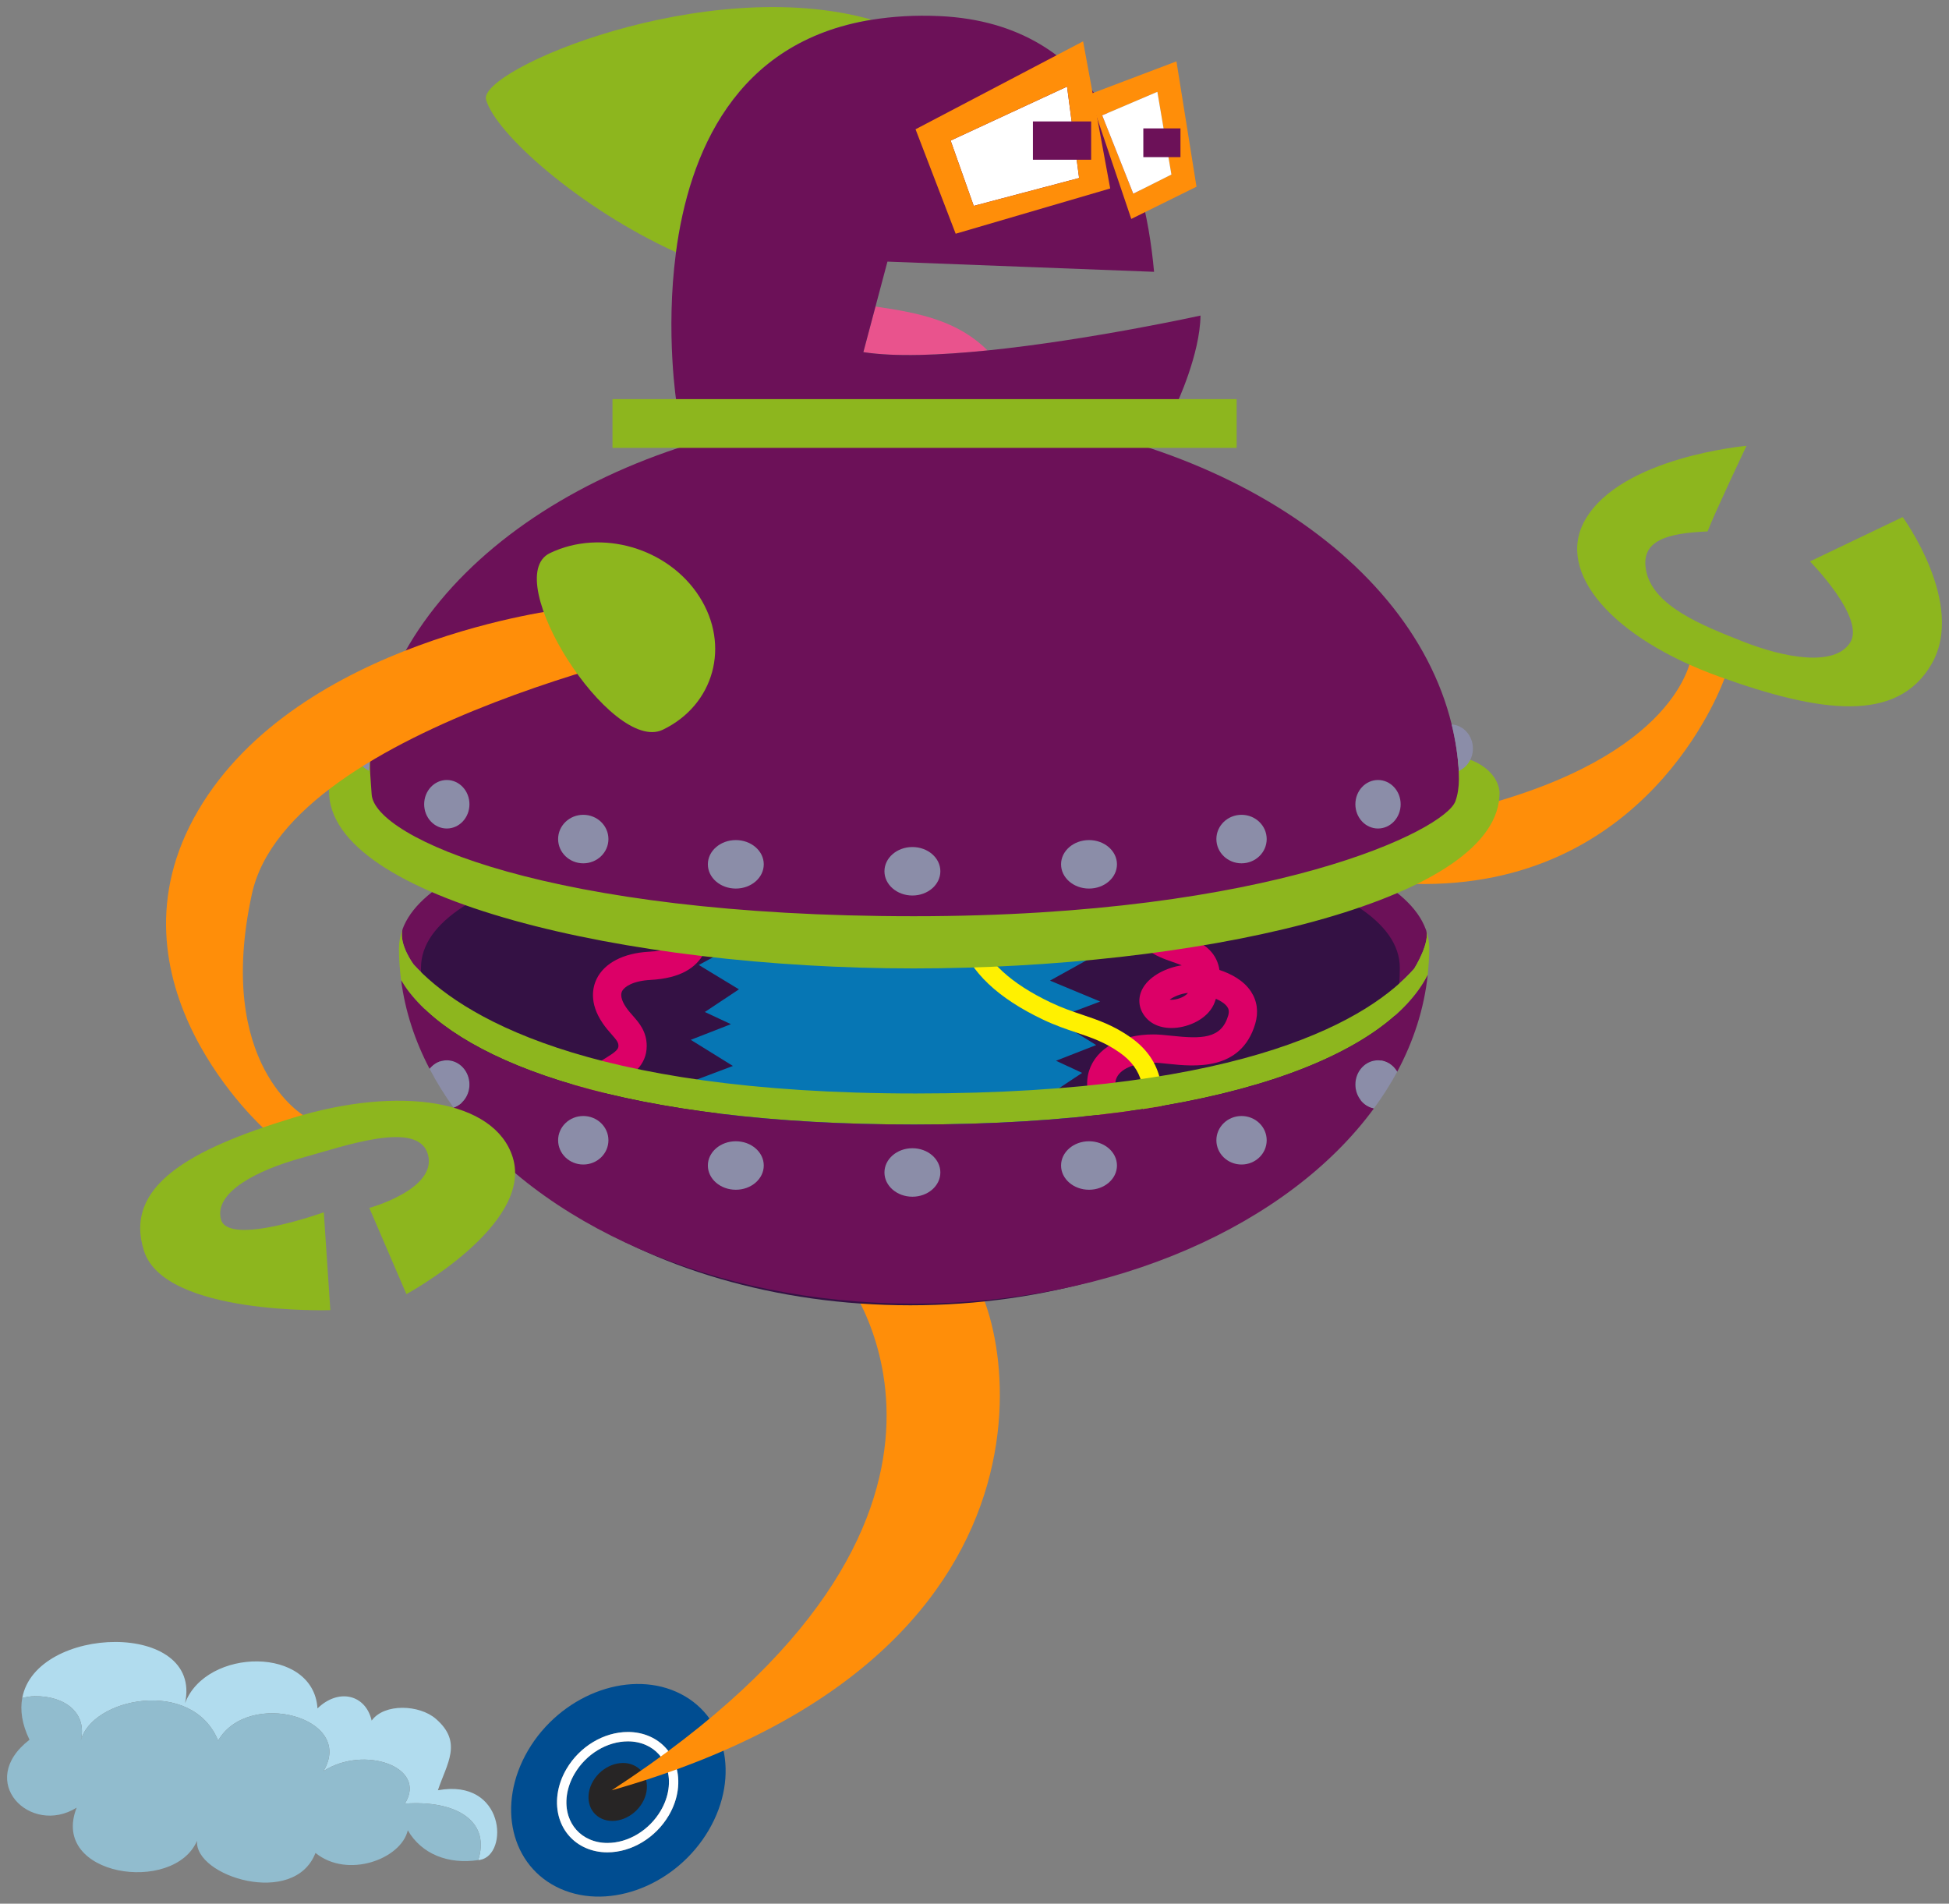
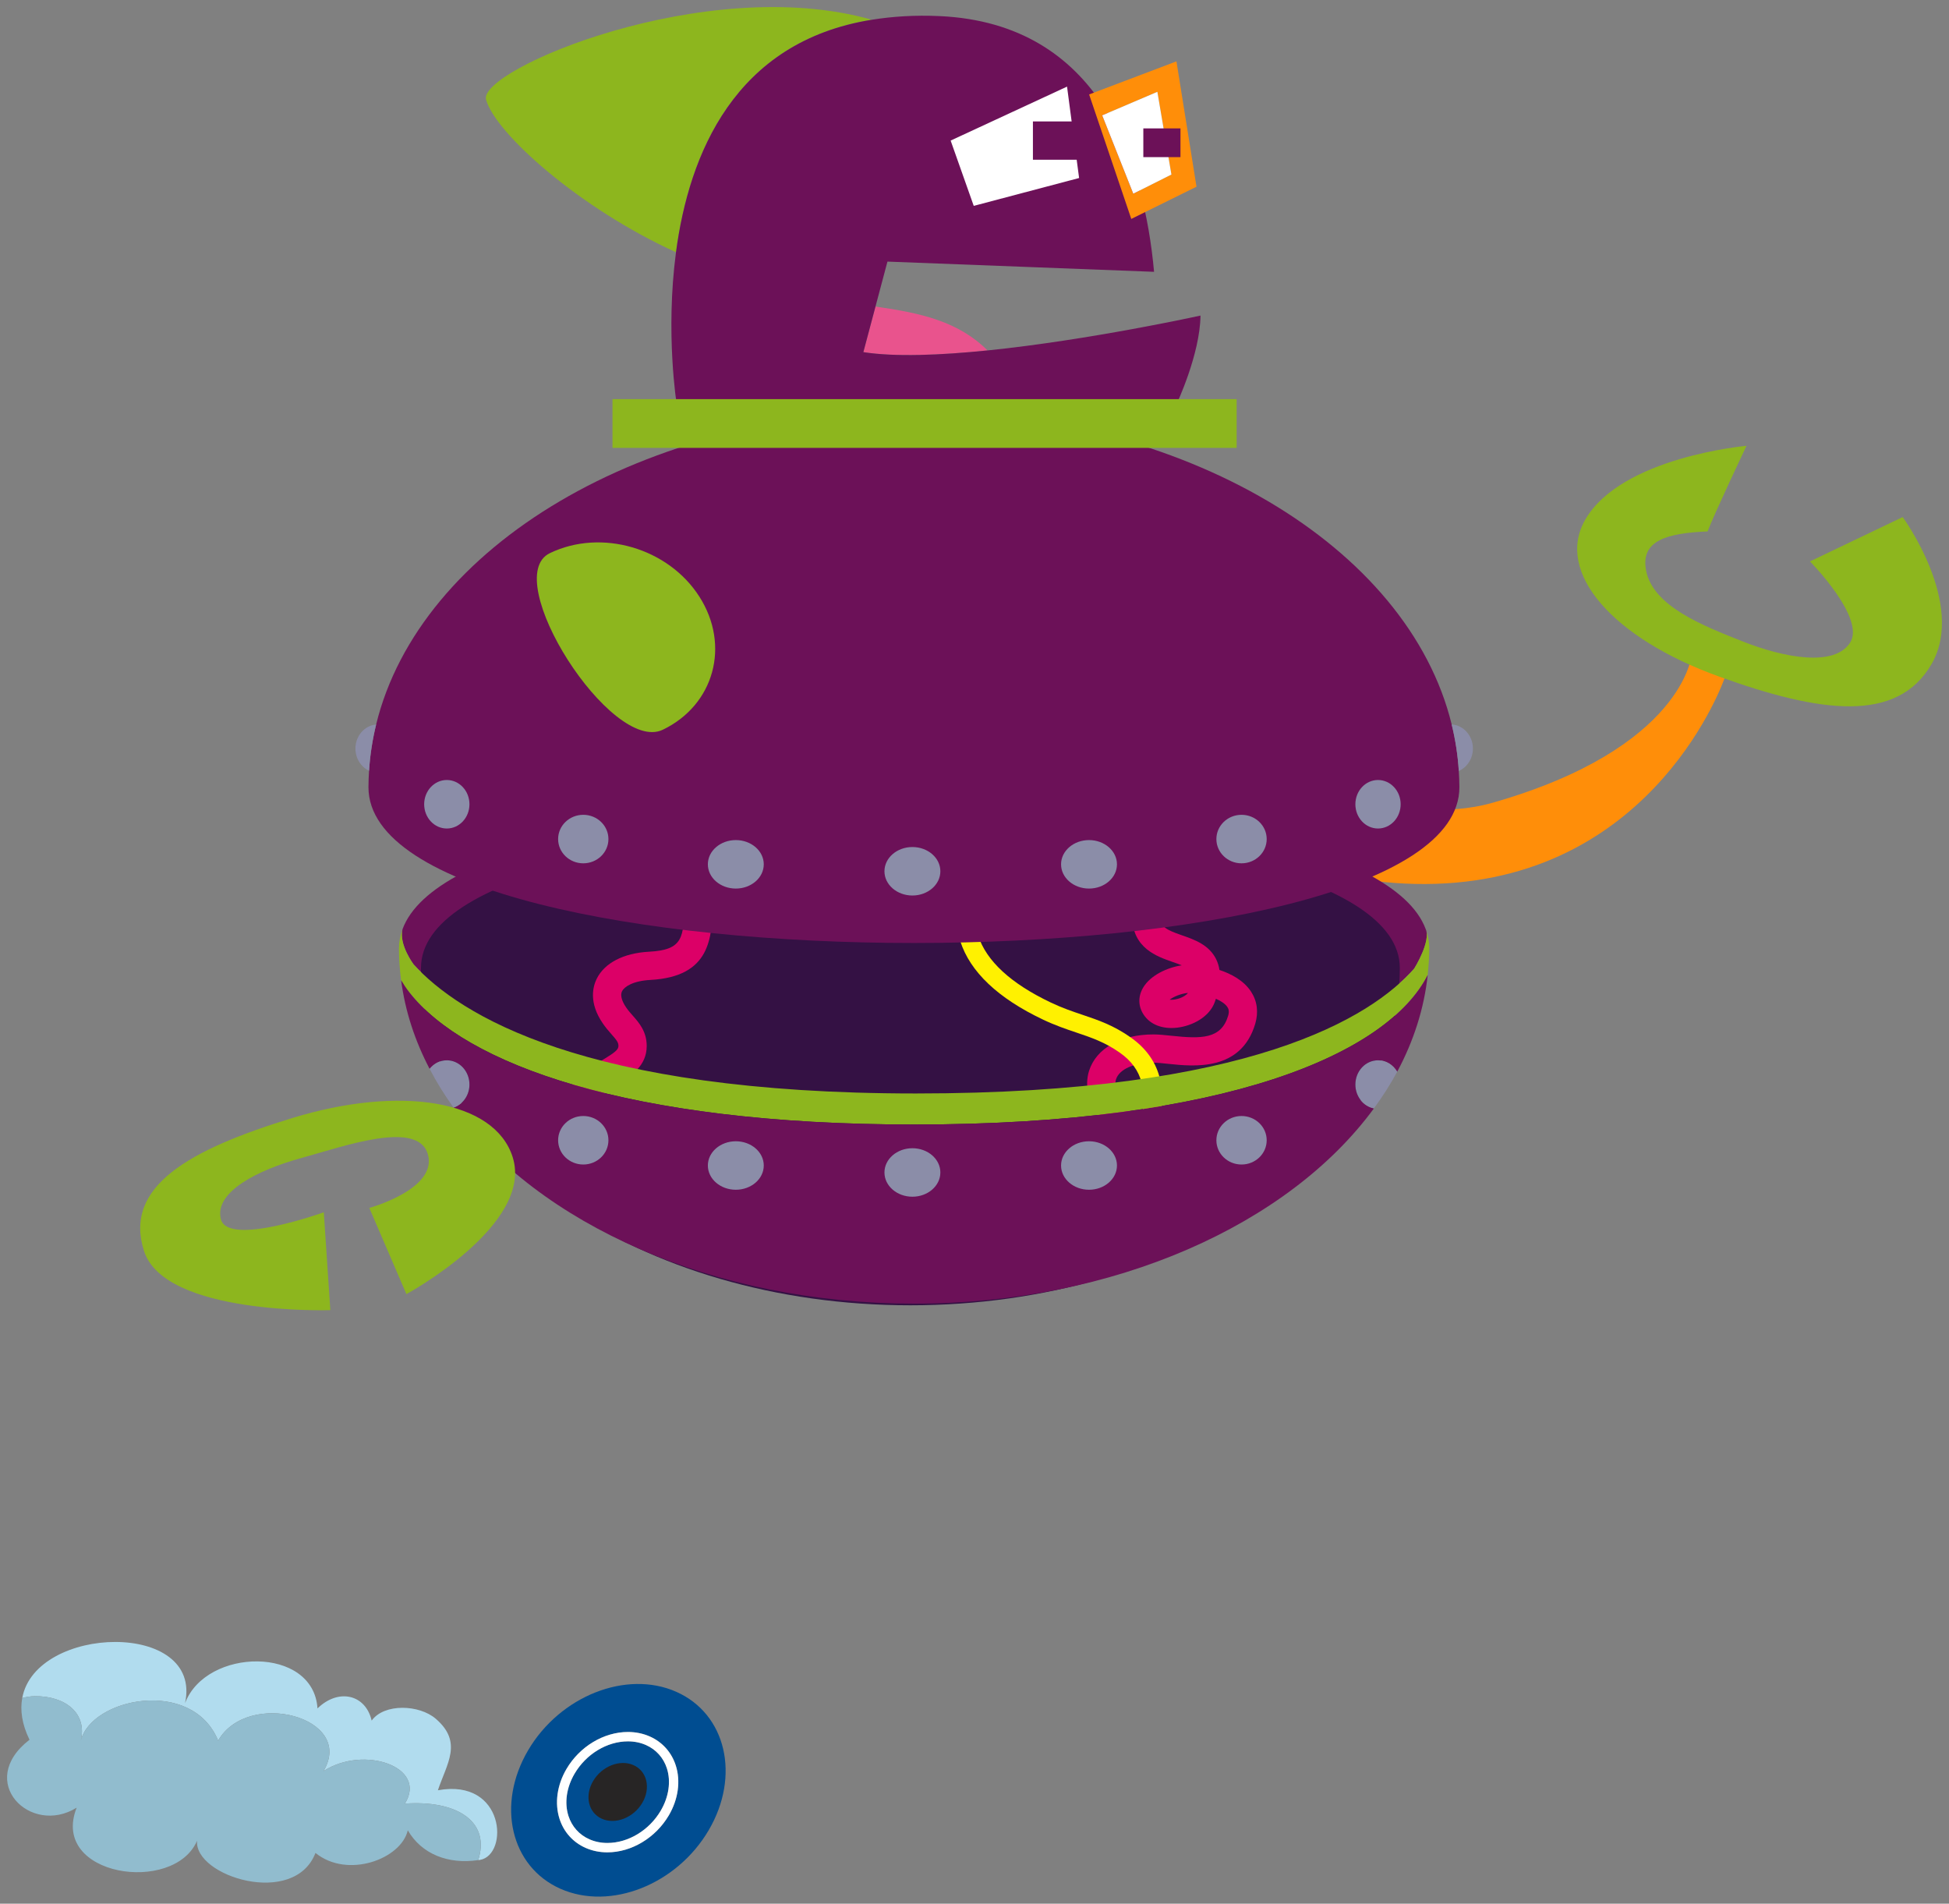
<svg xmlns="http://www.w3.org/2000/svg" version="1.1" id="robot1" x="0px" y="0px" width="137.98" height="134.756" viewBox="2.522 -0.498 137.98 134.756" xml:space="preserve">
  <rect x="2.522" y="-0.498" width="137.98" height="134.756" fill="#808080" stroke="none" />
  <g>
    <g id="Back_Arm">
      <path id="Arm" fill="#FF8E09" d="M74.384,40.51c0,0,20.351,19.674,33.847,15.806c13.496-3.867,14.055-10.469,14.055-10.469   l2.343,1.621c0,0-4.813,14.11-20.485,14.598C88.473,62.554,77.18,49.333,77.18,49.333L74.384,40.51z" stroke-width="1" />
      <path id="Claw" fill="#8DB61E" d="M125.93,44.92c-2.891-1.141-6.365-2.504-6.867-5.008c-0.437-2.18,1.521-2.667,4.348-2.793   c0.475-1.252,2.755-6.058,2.755-6.058s-8.837,0.778-11.41,5.216c-2.171,3.745,1.957,8.41,9.462,11.115   c7.163,2.581,12.627,3.342,15.061-0.905c2.435-4.247-2.055-10.383-2.055-10.383l-6.563,3.139c0,0,3.96,4.014,2.84,5.752   C132.378,46.734,128.823,46.06,125.93,44.92z" stroke-width="1" />
    </g>
    <g id="Smoke">
      <path id="Light" fill="#B1DCEE" d="M33.523,126.229c0.64-1.91,1.776-3.391-0.142-5.054c-1.173-1.017-3.659-1.11-4.547,0.123   c-0.426-1.85-2.344-2.312-3.835-0.862c-0.285-4.438-7.885-4.314-9.377-0.371c1.281-5.873-10.573-5.562-11.525-0.364   c0.283-0.075,0.572-0.126,0.869-0.13c2.208-0.03,3.765,1.234,3.264,3.187c0.714-3.063,7.889-4.541,9.736-0.043   c2.1-3.665,9.732-1.664,7.459,2.157c2.842-1.85,7.388-0.309,5.762,2.303c3.556-0.25,5.955,1.169,5.249,3.799   c-0.019,0.069-0.044,0.133-0.064,0.201c0.045-0.007,0.088-0.007,0.134-0.015C38.566,130.788,38.282,125.365,33.523,126.229z" stroke-width="1" />
      <path id="Dark" fill="#91BCCE" d="M31.187,127.174c1.626-2.611-2.92-4.152-5.762-2.303c2.273-3.821-5.359-5.822-7.459-2.157   c-1.847-4.498-9.022-3.021-9.736,0.043c0.501-1.952-1.056-3.217-3.264-3.187c-0.297,0.004-0.586,0.055-0.869,0.13   c-0.157,0.855-0.029,1.839,0.514,2.954c-3.836,2.957,0.071,6.84,3.338,4.807c-1.918,4.868,6.891,6.161,8.524,2.341   c-0.213,2.527,6.891,4.745,8.383,0.863c2.273,1.851,6.073,0.431,6.536-1.603c0.974,1.689,2.868,2.427,4.98,2.111   c0.02-0.068,0.045-0.132,0.064-0.201C37.142,128.343,34.743,126.924,31.187,127.174z" stroke-width="1" />
    </g>
    <g id="Wheel">
      <g id="Wheel_1_">
        <path id="Outer_Ring" fill="#004D91" d="M50.396,119.259c-3.531-1.56-8.226,0.296-10.489,4.146    c-2.261,3.853-1.233,8.239,2.297,9.8c3.531,1.561,8.227-0.296,10.489-4.146C54.955,125.206,53.927,120.82,50.396,119.259z     M49.873,128.007c-0.934,1.59-2.642,2.617-4.351,2.617c-0.548,0-1.068-0.107-1.544-0.317c-0.889-0.394-1.543-1.122-1.842-2.052    c-0.356-1.107-0.177-2.396,0.492-3.534c0.934-1.59,2.642-2.617,4.352-2.617c0.548,0,1.068,0.107,1.544,0.317    c0.888,0.393,1.542,1.12,1.842,2.049C50.722,125.577,50.542,126.866,49.873,128.007z" stroke-width="1" />
        <path id="Inner_Ring" fill="#004D91" d="M48.254,123.028c-0.392-0.173-0.821-0.261-1.276-0.261c-1.479,0-2.963,0.898-3.779,2.289    c-0.573,0.977-0.73,2.067-0.432,2.994c0.241,0.748,0.766,1.333,1.479,1.648c0.391,0.173,0.82,0.261,1.276,0.261    c1.479,0,2.962-0.898,3.779-2.289c0.574-0.978,0.731-2.069,0.432-2.997C49.492,123.927,48.967,123.343,48.254,123.028z" stroke-width="1" />
        <path id="White_Ring" fill="#FFFFFF" d="M48.522,122.421c-0.476-0.21-0.996-0.317-1.544-0.317c-1.71,0-3.418,1.027-4.352,2.617    c-0.669,1.139-0.848,2.427-0.492,3.534c0.299,0.93,0.954,1.658,1.842,2.052c0.477,0.21,0.996,0.317,1.544,0.317    c1.709,0,3.417-1.027,4.351-2.617c0.669-1.141,0.849-2.43,0.491-3.537C50.064,123.541,49.411,122.813,48.522,122.421z     M49.301,127.671c-0.816,1.391-2.3,2.289-3.779,2.289c-0.456,0-0.885-0.088-1.276-0.261c-0.713-0.315-1.238-0.9-1.479-1.648    c-0.298-0.927-0.141-2.018,0.432-2.994c0.816-1.391,2.3-2.289,3.779-2.289c0.455,0,0.884,0.088,1.276,0.261    c0.712,0.314,1.237,0.898,1.479,1.646C50.032,125.602,49.875,126.693,49.301,127.671z" stroke-width="1" />
        <path id="Center" fill="#272525" d="M44.511,125.579c0.616-1.05,1.896-1.556,2.857-1.13c0.962,0.426,1.242,1.621,0.626,2.67    c-0.616,1.05-1.896,1.556-2.857,1.131C44.175,127.824,43.895,126.629,44.511,125.579z" stroke-width="1" />
      </g>
-       <path id="Stand" fill="#FF8E09" d="M62.365,89.993c0,0,13.214,16.885-16.542,36.241c34.729-9.866,27.908-35.379,24.782-37.228   C69.042,89.255,62.365,89.993,62.365,89.993z" stroke-width="1" />
    </g>
    <g id="Body">
      <g id="Lower_Body">
        <path id="Inside" fill="#6C1158" d="M31.802,67.766L31.802,67.766c3.244,3.553,12.003,9.139,35.557,9.139    c23.674,0,32.227-5.375,35.292-8.851l-0.003,0c0,0,1.206-1.933,0.805-2.787c-4.482-12.061-68.007-12.056-72.436,0.016    C30.746,66.363,31.802,67.766,31.802,67.766z" stroke-width="1" />
        <path id="Inside_Fill" fill="#341144" d="M32.326,68.016c0-13.191,69.296-13.191,69.296,0S86.109,91.9,66.974,91.9    C47.838,91.9,32.326,81.207,32.326,68.016z" stroke-width="1" />
        <g id="Insides">
-           <polygon id="Wire4" fill="#0676B4" points="76.146,80.628 79.557,78.777 76.714,77.055 79.13,75.45 77.283,74.589 80.125,73.479      77.143,71.63 80.408,70.397 76.855,68.918 80.408,66.946 77.143,65.962 55.403,65.962 51.993,67.81 54.835,69.535 52.42,71.138      54.267,72 51.425,73.109 54.408,74.958 51.141,76.189 54.692,77.669 51.141,79.641 54.408,80.628" stroke-width="1" />
          <path id="Wire3" fill="#DC0067" d="M82.391,80.582c-3.276-2.303-3.027-4.457-2.769-5.277c0.503-1.591,2.247-2.579,4.552-2.579     c0.388,0,0.82,0.046,1.278,0.094c2.105,0.223,3.522,0.245,4.016-1.413c0.097-0.328,0.027-0.498-0.054-0.62     c-0.143-0.216-0.43-0.418-0.812-0.585c-0.024,0.074-0.05,0.149-0.077,0.226c-0.39,1.088-1.621,1.698-2.668,1.82     c-1.049,0.12-1.916-0.219-2.38-0.935c-0.392-0.608-0.392-1.313-0.004-1.938c0.518-0.833,1.652-1.378,2.711-1.541     c-0.192-0.08-0.41-0.156-0.633-0.233c-1.127-0.391-2.829-0.981-2.875-3.158l2-0.042c0.015,0.693,0.32,0.891,1.529,1.311     c0.857,0.297,1.925,0.667,2.425,1.712c0.109,0.228,0.184,0.474,0.223,0.738c0.827,0.274,1.709,0.738,2.229,1.523     c0.444,0.671,0.549,1.464,0.303,2.293c-1.005,3.375-4.346,3.021-6.143,2.832c-0.397-0.042-0.763-0.083-1.068-0.083     c-1.38,0-2.418,0.464-2.645,1.182c-0.203,0.643,0.219,1.777,2.012,3.037L82.391,80.582L82.391,80.582z M85.328,70.267     c0.129,0.014,0.331,0.009,0.584-0.062c0.394-0.111,0.64-0.309,0.712-0.416C86.117,69.833,85.592,70.063,85.328,70.267     L85.328,70.267z" stroke-width="1" />
          <path id="Wire2" fill="#DC0067" d="M42.434,79.479c-0.51-1.824,0.376-3.465,2.636-4.877l0.208-0.127     c0.771-0.471,1.027-0.672,1.027-0.934c0-0.248-0.12-0.405-0.49-0.825c-0.206-0.233-0.421-0.48-0.618-0.772     c-1.006-1.462-0.703-2.605-0.432-3.155c0.551-1.121,1.897-1.819,3.694-1.917c2.438-0.132,2.462-0.975,2.532-3.477l0.003-0.113     l1.999,0.057l-0.003,0.112c-0.068,2.431-0.145,5.186-4.423,5.418c-1.223,0.066-1.846,0.473-2.007,0.802     c-0.181,0.368,0.104,0.876,0.291,1.146c0.151,0.223,0.313,0.403,0.464,0.575c0.442,0.5,0.991,1.123,0.991,2.148     c0,1.428-1.101,2.101-1.984,2.641l-0.195,0.119c-2.132,1.332-1.866,2.282-1.766,2.64L42.434,79.479L42.434,79.479z" stroke-width="1" />
          <path id="Wire1" fill="#FFF100" d="M84.46,79.626l-1.283-0.34c0.665-2.508,0.241-4.131-1.374-5.265     c-1.062-0.748-1.996-1.062-3.076-1.427c-0.735-0.248-1.495-0.504-2.368-0.919c-3.187-1.513-5.156-3.379-5.853-5.547     c-0.506-1.573-0.305-3.255,0.583-4.863l1.162,0.642c-0.717,1.298-0.879,2.581-0.482,3.814c0.581,1.805,2.316,3.405,5.159,4.754     c0.803,0.381,1.524,0.625,2.224,0.861c1.129,0.381,2.195,0.741,3.414,1.599C84.646,74.395,85.267,76.584,84.46,79.626     L84.46,79.626z" stroke-width="1" />
        </g>
        <path id="Edge" fill="#8DB61E" d="M103.452,65.268c0.401,0.854-0.805,2.787-0.805,2.787l0.003,0    c-3.064,3.476-11.617,8.851-35.292,8.851c-23.554,0-32.313-5.586-35.557-9.138v-0.001c0,0-1.056-1.402-0.785-2.482    c-0.16,0.437-0.25,0.887-0.25,1.355c0,0.76,0.058,1.51,0.153,2.253c0.172,0.285,0.36,0.569,0.579,0.85l0.008,0.016l0-0.004    c3.943,5.036,15.377,9.349,35.73,9.349c22.139,0,33.542-5.023,36.359-10.589c0.066-0.62,0.111-1.244,0.111-1.875    C103.709,66.165,103.616,65.709,103.452,65.268z" stroke-width="1" />
        <path id="Bottom" fill="#6C1158" d="M98.477,76.273c0-0.948,0.717-1.716,1.603-1.716c0.574,0,1.073,0.326,1.356,0.811    c1.16-2.161,1.905-4.46,2.162-6.854c-2.817,5.566-14.22,10.589-36.359,10.589c-20.353,0-31.788-4.313-35.73-9.349l0,0.004    L31.5,69.743c-0.219-0.281-0.407-0.565-0.579-0.85c0.282,2.185,0.977,4.287,2.017,6.275c0.294-0.371,0.727-0.61,1.216-0.61    c0.885,0,1.603,0.769,1.603,1.716c0,0.769-0.474,1.412-1.124,1.631c5.991,8.229,18.338,13.877,32.605,13.878    c14.233,0,26.547-5.625,32.553-13.822C99.044,77.814,98.477,77.117,98.477,76.273z" stroke-width="1" />
        <g id="Bolts">
          <ellipse fill="#8B8DA8" cx="67.116" cy="82.498" rx="1.979" ry="1.716" stroke-width="1" />
          <ellipse fill="#8B8DA8" cx="79.619" cy="82.005" rx="1.979" ry="1.716" stroke-width="1" />
          <ellipse fill="#8B8DA8" cx="90.417" cy="80.218" rx="1.781" ry="1.717" stroke-width="1" />
          <path fill="#8B8DA8" d="M100.079,74.557c-0.886,0-1.603,0.769-1.603,1.716c0,0.844,0.567,1.541,1.314,1.687     c0.615-0.839,1.167-1.702,1.645-2.592C101.152,74.883,100.653,74.557,100.079,74.557z" stroke-width="1" />
          <path fill="#8B8DA8" d="M35.757,76.273c0-0.948-0.718-1.716-1.603-1.716c-0.489,0-0.922,0.24-1.216,0.61     c0.491,0.938,1.053,1.854,1.695,2.737C35.283,77.686,35.757,77.042,35.757,76.273z" stroke-width="1" />
          <ellipse fill="#8B8DA8" cx="43.815" cy="80.218" rx="1.781" ry="1.717" stroke-width="1" />
          <ellipse fill="#8B8DA8" cx="54.614" cy="82.005" rx="1.979" ry="1.716" stroke-width="1" />
        </g>
      </g>
      <g id="Upper_Body">
        <path fill="#6C1158" d="M105.798,54.077c-0.069-1.117-0.241-2.215-0.504-3.293c-3.068-12.586-18.939-22.178-38.07-22.178    c-19.133,0-35.006,9.593-38.073,22.182c-0.261,1.071-0.432,2.164-0.502,3.274c-0.024,0.387-0.042,0.775-0.042,1.166    c0,14.702,77.233,14.702,77.233,0C105.84,54.841,105.821,54.458,105.798,54.077z" stroke-width="1" />
-         <path fill="#8DB61E" d="M25.815,55.454c0.022-1.798,2.078-2.727,2.948-2.665c-0.125,0.909,0.018,2.049,0.071,2.942    c0.183,3.061,12.547,8.628,38.377,8.628c25.455,0,37.6-6.116,38.344-8.134c0.353-0.948,0.269-2.172,0.17-3.097    c0.832-0.059,2.842,0.815,2.959,2.48c0,0-0.014,0.534-0.055,0.674c-1.148,7.312-21.753,11.774-41.434,11.772    C46.927,68.054,25.722,63.171,25.815,55.454z" stroke-width="1" />
        <ellipse fill="#8B8DA8" cx="67.116" cy="61.177" rx="1.979" ry="1.716" stroke-width="1" />
        <path fill="#8B8DA8" d="M27.685,52.489c0,0.704,0.397,1.308,0.964,1.572c0.07-1.11,0.241-2.203,0.502-3.274    C28.331,50.863,27.685,51.591,27.685,52.489z" stroke-width="1" />
        <path fill="#8B8DA8" d="M106.797,52.489c0-0.911-0.665-1.649-1.503-1.706c0.263,1.078,0.435,2.176,0.504,3.293    C106.384,53.821,106.797,53.208,106.797,52.489z" stroke-width="1" />
        <ellipse fill="#8B8DA8" cx="79.619" cy="60.685" rx="1.979" ry="1.716" stroke-width="1" />
        <ellipse fill="#8B8DA8" cx="90.417" cy="58.897" rx="1.781" ry="1.717" stroke-width="1" />
        <ellipse fill="#8B8DA8" cx="100.079" cy="56.433" rx="1.603" ry="1.717" stroke-width="1" />
        <ellipse fill="#8B8DA8" cx="34.154" cy="56.433" rx="1.603" ry="1.717" stroke-width="1" />
        <ellipse fill="#8B8DA8" cx="43.815" cy="58.897" rx="1.781" ry="1.717" stroke-width="1" />
        <ellipse fill="#8B8DA8" cx="54.614" cy="60.685" rx="1.979" ry="1.716" stroke-width="1" />
      </g>
    </g>
    <g id="Front_Arm">
-       <path fill="#FF8E09" d="M52.703,44.763c0,0-29.703,5.901-32.346,18.016C17.713,74.894,24.1,78.518,24.1,78.518l-2.771,0.992   c0,0-11.893-10.494-4.788-22.621c7.104-12.126,25.911-14.283,25.911-14.283L52.703,44.763z" stroke-width="1" />
      <path fill="#8DB61E" d="M41.455,38.655c3.637-1.749,8.375-0.368,10.581,3.085c2.207,3.453,1.046,7.669-2.591,9.418   C45.807,52.908,37.817,40.403,41.455,38.655z" stroke-width="1" />
      <path fill="#8DB61E" d="M23.847,81.477c3.029-0.83,8.267-2.731,8.967-0.265c0.701,2.468-4.146,3.797-4.146,3.797l2.626,6.101   c0,0,9.036-4.905,7.524-9.696c-1.275-4.043-7.942-5.114-15.606-2.769c-7.313,2.239-11.96,4.846-10.493,9.414   c1.467,4.568,13.189,4.184,13.189,4.184l-0.462-6.926c0,0-6.774,2.438-7.283,0.496C17.656,83.871,20.819,82.309,23.847,81.477z" stroke-width="1" />
    </g>
    <g id="Head_1_">
      <path fill="#E9538D" d="M72.436,24.308c-2.09-2.072-4.737-2.651-7.934-3.105l-0.858,3.226   C65.887,24.779,69.096,24.649,72.436,24.308z" stroke-width="1" />
      <path id="Fin" fill="#8DB61E" d="M64.241,0.9C52.498-2.438,36.335,4.455,36.933,6.558c0.675,2.396,6.638,7.707,13.446,10.799   C51.297,10.428,54.524,2.457,64.241,0.9z" stroke-width="1" />
      <g id="Head_2_">
        <path id="Head" fill="#6C1158" d="M72.436,24.308c-3.339,0.341-6.548,0.471-8.792,0.121l0.858-3.226l0.847-3.183l18.875,0.723    c-0.699-7.709-3.826-17.58-15.18-18.102C67.281,0.56,65.697,0.667,64.241,0.9c-9.717,1.557-12.944,9.528-13.862,16.457    c-0.762,5.749,0.052,10.768,0.052,10.768v0.002h35.377c0,0,1.672-3.53,1.703-6.286C87.512,21.841,79.667,23.57,72.436,24.308z" stroke-width="1" />
        <rect id="Neck" x="45.884" y="27.755" fill="#8DB61E" width="44.187" height="3.451" stroke-width="1" />
      </g>
      <g id="L_Eye">
        <polygon fill="#FFFFFF" points="69.823,9.453 71.458,14.075 78.917,12.103 78.064,5.633" stroke-width="1" />
-         <path fill="#FF8E09" d="M79.2,2.429L67.338,8.653l2.841,7.394l10.94-3.204L79.2,2.429z M71.458,14.075l-1.635-4.622l8.241-3.82    l0.853,6.47L71.458,14.075z" stroke-width="1" />
        <polygon fill="#6C1158" points="75.648,8.098 79.77,8.098 79.77,10.809 75.648,10.809" stroke-width="1" />
      </g>
      <g id="R_Eye">
        <path fill="#FF8E09" d="M85.809,3.846l-6.182,2.342l2.984,8.811l4.617-2.28L85.809,3.846z M82.753,13.213l-2.201-5.546    l3.906-1.665l0.994,5.855L82.753,13.213z" stroke-width="1" />
        <polygon fill="#FFFFFF" points="80.552,7.667 82.753,13.213 85.452,11.857 84.458,6.002" stroke-width="1" />
        <polygon fill="#6C1158" points="83.464,8.591 86.093,8.591 86.093,10.625 83.464,10.625" stroke-width="1" />
      </g>
    </g>
  </g>
</svg>